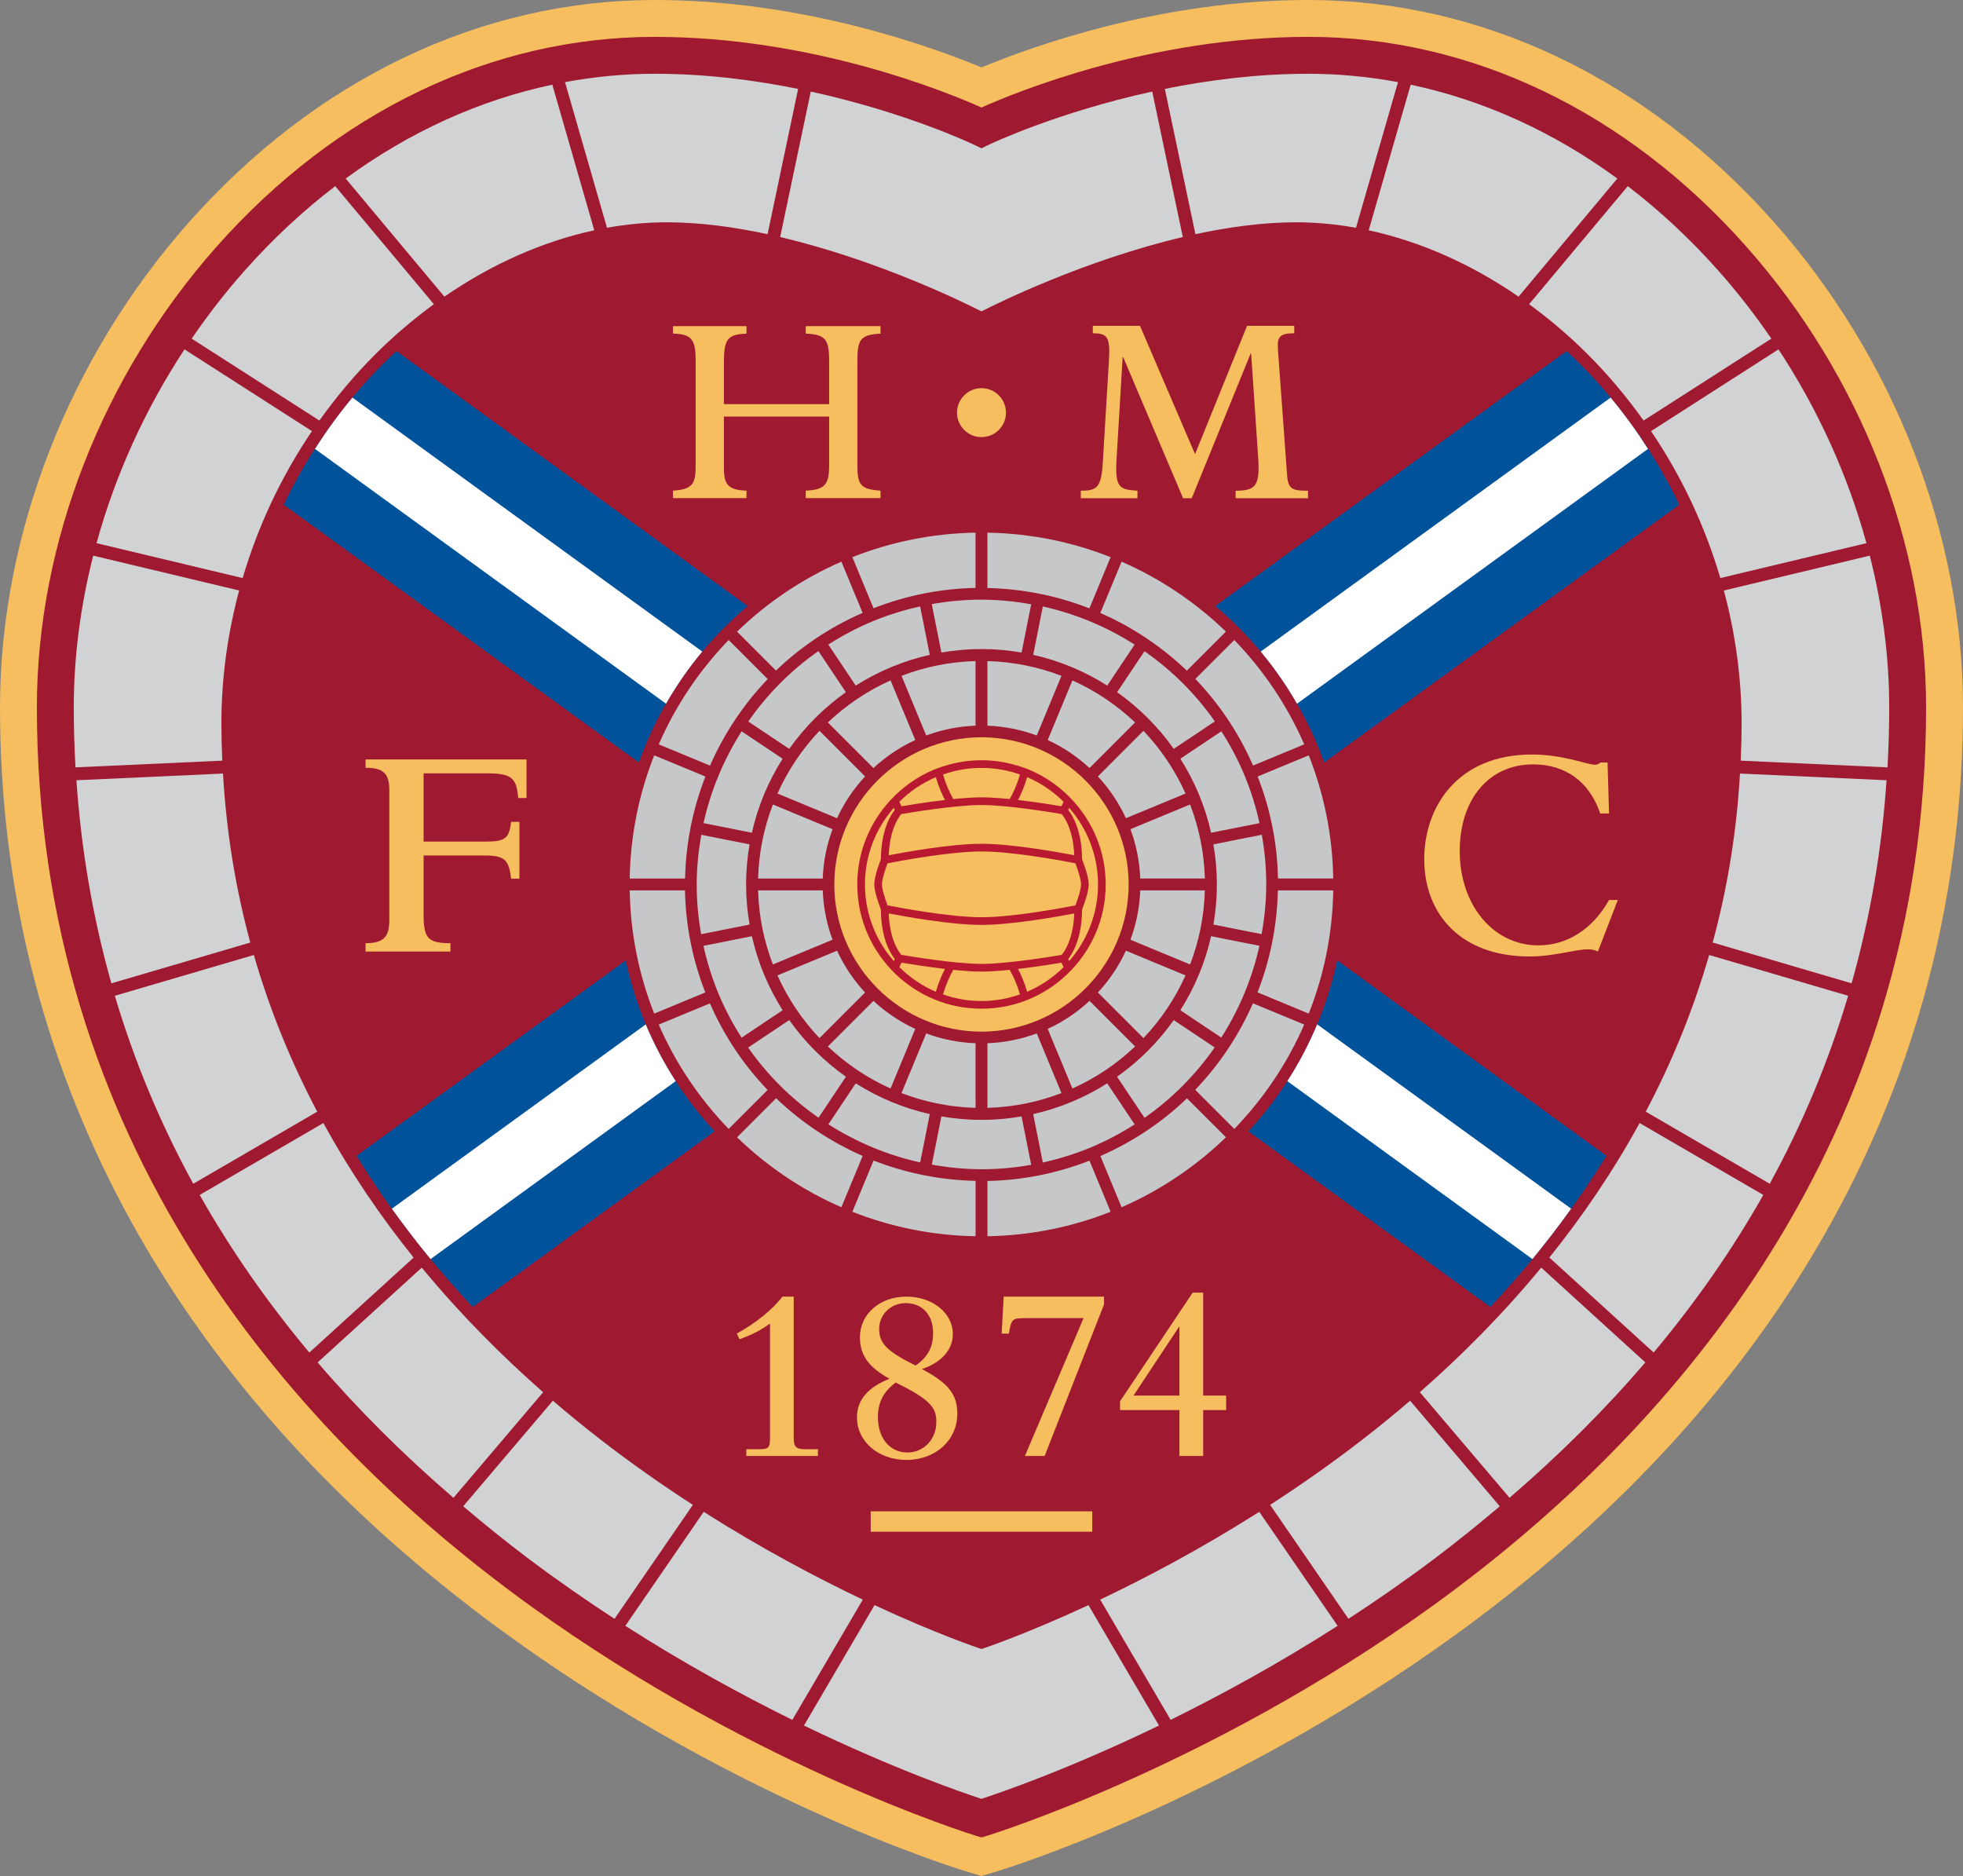
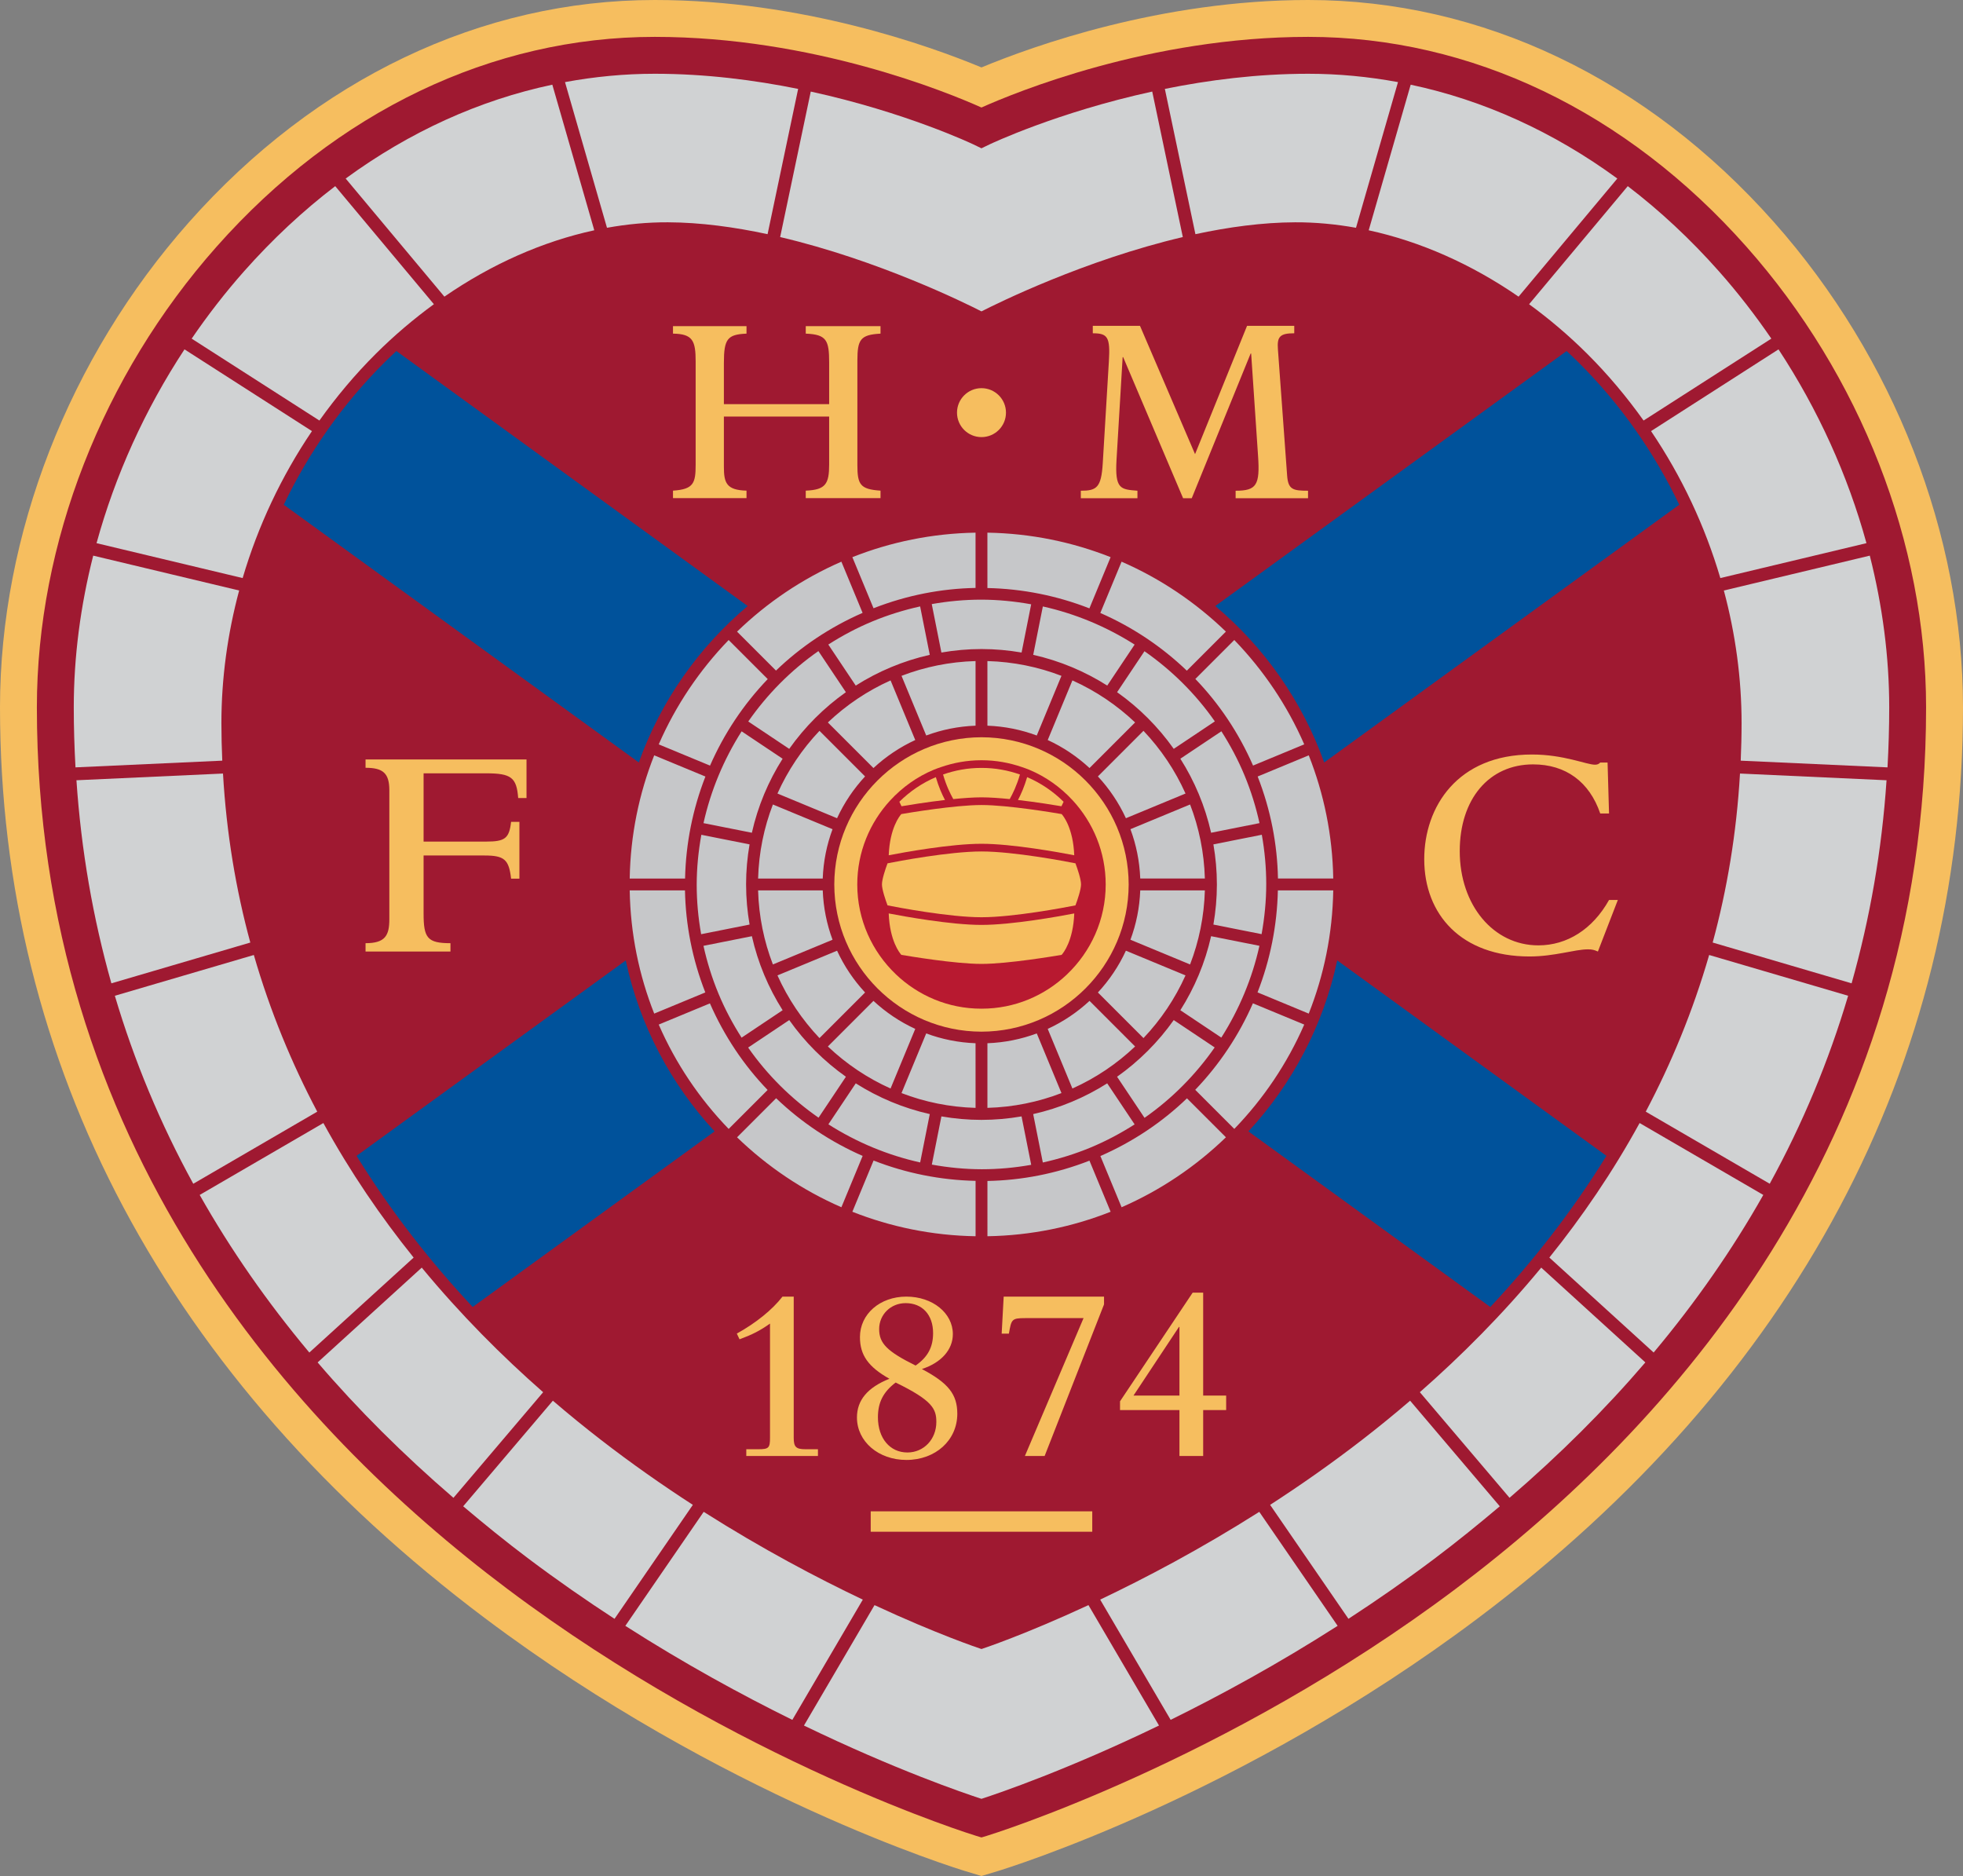
<svg xmlns="http://www.w3.org/2000/svg" version="1.0" width="323.491" height="309.128" viewBox="0 0 396.2 378.609" xml:space="preserve">
  <rect x="0" y="0" width="396.2" height="378.609" fill="#808080" stroke="none" />
  <path fill="#F6BE5F" d="M198.094,13.608C187.718,9.296,161.904,0,132.148,0c-34.98,0-68.36,15.924-94,44.837 C13.907,72.186,0,107.875,0,142.758c0,72.164,33.863,135.736,97.928,183.855c47.758,35.876,94.942,50.416,96.932,51.018l3.234,0.979 l3.237-0.979c1.985-0.602,49.173-15.141,96.935-51.018c64.064-48.119,97.934-111.691,97.934-183.855 c0-34.883-13.913-70.572-38.151-97.921C332.412,15.924,299.029,0,264.052,0C234.296,0,208.477,9.296,198.094,13.608z" />
  <path fill="#9F1931" d="M198.094,21.699c-6.794-3.042-33.98-14.257-65.946-14.257c-32.819,0-64.223,15.037-88.427,42.335 C20.667,75.782,7.443,109.672,7.443,142.758c0,88.096,51.638,145.373,94.953,177.905c46.717,35.092,94.145,49.7,94.621,49.842 l1.077,0.324l1.078-0.324c0.476-0.142,47.907-14.75,94.629-49.842c43.312-32.533,94.949-89.809,94.949-177.905 c0-33.086-13.217-66.976-36.274-92.981c-24.198-27.298-55.608-42.335-88.424-42.335C232.08,7.442,204.89,18.657,198.094,21.699z" />
  <path fill="#F6BE5F" d="M85.495 172.653h12.298c3.989 0 4.927.807 5.362 4.673h1.679v-11.464h-1.679c-.377 3.363-1.25 3.984-5.052 3.984H85.495v-13.777h12.608c5.052 0 6.173.817 6.484 4.991h1.682v-7.791H73.78v1.682c3.553 0 4.802 1.118 4.802 4.548v25.992c0 3.299-.813 4.861-4.802 4.861v1.681h17.138v-1.681c-4.673 0-5.423-1.062-5.423-5.986V172.653M326.536 181.628h-1.776c-3.316 5.919-8.468 9.163-14.271 9.163-9.056 0-15.863-8.106-15.863-19.013 0-10.532 5.921-17.512 14.803-17.512 6.565 0 11.359 3.492 13.554 9.907h1.776l-.297-10.278h-1.479c-.295.311-.594.436-1.066.436-1.716 0-6.274-2.057-12.724-2.057-14.988 0-21.733 10.529-21.733 21.129 0 11.153 7.461 19.631 21.252 19.631 5.032 0 9.118-1.439 11.786-1.439.884 0 1.303.128 2.013.439L326.536 181.628M193.156 83.279c0-2.729 2.211-4.94 4.94-4.94 2.735 0 4.943 2.211 4.943 4.94 0 2.729-2.208 4.937-4.943 4.937C195.367 88.215 193.156 86.007 193.156 83.279M218.147 100.547h11.428v-1.509c-3.397-.28-4.579-.28-4.221-6.268l1.235-20.696h.102l12.096 28.473h1.749l11.886-29.2h.103l1.392 20.643c.411 5.927-.311 7.048-4.526 7.048v1.509h14.615v-1.509c-3.04 0-4.019-.226-4.221-3.076l-1.857-25.455c-.203-2.572.413-3.245 3.296-3.245v-1.506H251.7l-10.497 25.9-11.115-25.9h-9.523v1.506c2.986 0 3.552.729 3.242 5.707l-1.236 20.585c-.303 4.866-1.235 5.484-4.424 5.484V100.547M146.105 84.072h21.247v9.651c0 3.964-.719 5.133-4.724 5.298v1.513h15.091v-1.513c-4.107-.273-4.67-1.222-4.67-5.187V72.796c0-4.292.618-5.24 4.67-5.463v-1.509h-15.091v1.509c4.21.166 4.724 1.337 4.724 5.859v8.368h-21.247v-8.314c0-4.853.716-5.747 4.565-5.913v-1.509h-14.838v1.509c4.005.051 4.573 1.449 4.573 5.633v20.811c0 3.742-.413 4.971-4.573 5.244v1.513h14.838v-1.513c-4.103-.108-4.565-1.614-4.565-4.853V84.072M206.858 293.844h3.984l11.988-30.593v-1.566h-20.253l-.406 7.463h1.458c.5-2.871.553-3.128 3.276-3.128h11.792L206.858 293.844M228.781 281.647l9.178-13.858h.093v13.858H228.781M238.052 293.844h4.789v-9.271h4.64v-2.925h-4.64V260.88h-2.121l-14.662 21.93v1.763h11.994V293.844zM150.626 293.838h14.463v-1.358h-2.523c-1.911 0-2.366-.46-2.366-2.323v-28.48h-2.266c-2.068 2.674-5.394 5.342-9.22 7.463l.55 1.155c2.57-.952 4.083-1.715 6.15-3.173v23.036c0 2.06-.253 2.323-2.371 2.323h-2.417V293.838M177.194 286.023c0-2.971 1.06-5.092 3.576-7.003 7.459 3.621 8.215 5.335 8.215 7.963 0 3.479-2.519 6.152-5.845 6.152C179.615 293.135 177.194 290.259 177.194 286.023M177.443 268.229c0-2.918 2.324-5.234 5.347-5.234 3.376 0 5.54 2.364 5.54 6.045 0 2.822-1.06 4.834-3.529 6.55C179.007 272.718 177.443 271.105 177.443 268.229zM173.567 269.842c0 3.626 1.658 6.005 5.947 8.416-4.437 1.769-6.552 4.342-6.552 7.813 0 4.844 4.333 8.571 9.976 8.571 5.896 0 10.278-3.984 10.278-9.321 0-3.937-1.813-6.199-7.152-9.029 3.877-1.255 6.254-3.876 6.254-7.05 0-4.235-4.089-7.564-9.381-7.564C177.596 261.677 173.567 265.208 173.567 269.842zM175.738 305.008H220.455V309.127H175.738z" />
  <path fill="#D0D2D3" d="M241.275 47.261c6.657-1.428 13.507-2.373 20.123-2.397 4.07-.015 8.179.37 12.288 1.106l8.476-29.399c-5.96-1.1-12.007-1.684-18.109-1.684-10.307 0-20.16 1.276-28.946 3.055L241.275 47.261zM308.623 61.396c4.076 2.975 8.005 6.301 11.713 9.993 4.194 4.177 7.986 8.703 11.394 13.482l25.786-16.53c-3.245-4.736-6.774-9.299-10.61-13.624-5.726-6.461-11.88-12.19-18.367-17.15L308.623 61.396zM236.275 347.093c10.221-5.035 21.743-11.315 33.706-18.971l-15.815-23.006c-11.823 7.5-22.954 13.359-32.114 17.712L236.275 347.093zM159.921 347.096l14.223-24.265c-9.16-4.355-20.291-10.215-32.115-17.718l-15.816 23.013C138.176 335.781 149.697 342.062 159.921 347.096zM157.462 47.842c19.833 4.658 37.358 13.328 40.632 15 3.277-1.671 20.807-10.339 40.638-14.998l-6.173-29.366c-19.21 4.192-32.651 10.576-32.848 10.67l-1.618.783-1.624-.783c-.194-.095-13.627-6.477-32.83-10.669L157.462 47.842zM351.19 156.114c-.698 12.094-2.619 23.46-5.514 34.106l28.041 8.233c3.718-13.186 6.1-26.843 7.052-40.984L351.19 156.114zM358.963 70.509l-25.728 16.496c6.176 9.122 10.891 19.155 13.987 29.66l29.493-7.046C372.954 95.923 366.947 82.648 358.963 70.509zM333.763 272.962c8.516-10.17 15.897-20.774 22.131-31.803l-24.965-14.513c-5.42 9.894-11.612 18.933-18.218 27.152L333.763 272.962zM326.428 36.031c-12.866-9.409-26.98-15.824-41.704-18.938l-8.473 29.384c10.394 2.249 20.711 6.814 30.25 13.393L326.428 36.031zM344.966 192.733c-3.285 11.359-7.658 21.892-12.797 31.62l25.022 14.548c6.655-12.144 11.926-24.796 15.826-37.939L344.966 192.733zM122.51 45.97c4.108-.737 8.218-1.121 12.29-1.106 6.617.025 13.466.969 20.123 2.397l6.168-29.319c-8.785-1.776-18.636-3.055-28.943-3.055-6.102 0-12.149.584-18.111 1.684L122.51 45.97zM377.388 112.137l-29.456 7.038c2.337 8.717 3.579 17.725 3.579 26.792 0 2.549-.071 5.06-.174 7.549l29.628 1.354c.219-4.001.344-8.035.344-12.11C381.309 132.539 379.948 122.238 377.388 112.137zM44.686 145.966c0-9.067 1.243-18.074 3.581-26.793l-29.455-7.036c-2.563 10.102-3.923 20.402-3.923 30.621 0 4.075.125 8.109.346 12.11l29.626-1.354C44.754 151.026 44.686 148.515 44.686 145.966zM109.626 280.973c-8.291-7.278-16.657-15.638-24.501-25.145L64.108 274.96c8.134 9.497 17.28 18.606 27.414 27.327L109.626 280.973zM139.841 303.706c-6.098-3.944-12.348-8.314-18.59-13.144-3.176-2.458-6.413-5.084-9.663-7.878l-18.101 21.312c4.246 3.589 8.607 7.131 13.197 10.583 5.806 4.366 11.619 8.397 17.348 12.129L139.841 303.706zM219.688 323.939c-12.675 5.886-21.031 8.671-21.209 8.731l-.385.129-.384-.129c-.178-.061-8.531-2.842-21.201-8.729l-14.243 24.303c18.385 8.89 32.133 13.589 35.828 14.79 3.693-1.201 17.447-5.903 35.833-14.794L219.688 323.939zM311.074 255.828c-7.844 9.507-16.208 17.864-24.502 25.141l18.104 21.314c10.134-8.718 19.278-17.829 27.412-27.325L311.074 255.828zM284.609 282.684c-3.25 2.794-6.487 5.42-9.664 7.878-6.241 4.829-12.494 9.199-18.593 13.144l15.81 22.999c5.731-3.731 11.539-7.76 17.344-12.125 4.589-3.452 8.952-6.997 13.201-10.583L284.609 282.684zM64.03 224.353c-5.141-9.728-9.513-20.26-12.798-31.62l-28.052 8.229c3.9 13.144 9.171 25.796 15.828 37.943L64.03 224.353zM64.467 84.871c3.409-4.779 7.199-9.305 11.394-13.482 3.708-3.695 7.638-7.018 11.713-9.996L67.66 37.567c-6.487 4.958-12.639 10.687-18.369 17.15-3.834 4.325-7.364 8.89-10.606 13.626L64.467 84.871zM37.237 70.507c-7.985 12.142-13.989 25.416-17.752 39.114l29.489 7.044c3.097-10.505 7.813-20.538 13.99-29.66L37.237 70.507zM50.522 190.223c-2.896-10.648-4.817-22.015-5.515-34.109l-29.579 1.355c.956 14.143 3.334 27.801 7.053 40.984L50.522 190.223zM83.486 253.803c-6.606-8.22-12.798-17.259-18.219-27.156l-24.964 14.513c6.234 11.029 13.615 21.633 22.131 31.807L83.486 253.803zM111.477 17.091c-14.726 3.113-28.841 9.531-41.709 18.94l19.926 23.838c9.539-6.58 19.858-11.146 30.252-13.395L111.477 17.091z" />
  <path fill="#00529B" d="m251.972 228.334 48.826 35.44c8.368-8.958 16.406-19.102 23.436-30.506l-54.336-39.44C267.096 206.966 260.782 218.818 251.972 228.334zM71.965 233.268c7.031 11.404 15.067 21.548 23.437 30.506l48.832-35.444c-8.81-9.517-15.133-21.359-17.935-34.498L71.965 233.268zM267.263 153.879l71.669-52.018c-5.061-10.577-11.913-20.341-20.331-28.723-.791-.787-1.597-1.542-2.404-2.294l-70.907 51.463C255.173 130.621 262.838 141.484 267.263 153.879zM150.909 122.307 80.005 70.844c-.808.752-1.616 1.508-2.405 2.294-8.417 8.382-15.269 18.146-20.33 28.725l71.665 52.015C133.362 141.484 141.025 130.621 150.909 122.307z" />
-   <path fill="#FFFFFF" d="m259.822 218.194 49.472 35.909c2.678-3.252 5.284-6.649 7.814-10.171l-51.254-37.2C264.176 210.746 262.156 214.579 259.822 218.194zM79.093 243.936c2.527 3.519 5.131 6.918 7.81 10.167l49.474-35.91c-2.333-3.614-4.367-7.439-6.045-11.452L79.093 243.936zM332.627 90.593c-2.299-3.593-4.811-7.058-7.553-10.355l-70.621 51.259c2.738 3.276 5.184 6.801 7.325 10.523L332.627 90.593zM71.128 80.239c-2.741 3.297-5.253 6.763-7.555 10.355l70.848 51.423c2.141-3.722 4.587-7.245 7.324-10.521L71.128 80.239z" />
  <path fill="#C6C7C9" d="M257.937 177.301c-.13-6.877-1.454-13.838-4.097-20.59l10.312-4.271c3.057 7.722 4.797 16.099 4.944 24.862H257.937zM246.503 209.404l-8.269-5.524c2.87-4.522 4.996-9.558 6.207-14.94l9.756 1.94C252.737 197.452 250.118 203.723 246.503 209.404zM231.005 225.6l-5.542-8.295c4.431-3.134 8.303-7.004 11.437-11.436l8.263 5.521C241.366 216.841 236.618 221.679 231.005 225.6zM220.091 231.6c-3.165 1.31-6.382 2.298-9.614 3.013l-1.945-9.77c5.382-1.211 10.418-3.335 14.94-6.204l5.534 8.282C226.215 228.701 223.254 230.289 220.091 231.6zM198.174 235.973c-3.407 0-6.782-.341-10.1-.936l1.934-9.729c2.63.454 5.33.704 8.087.704 2.759 0 5.46-.25 8.09-.704l1.947 9.773C204.812 235.669 201.481 235.973 198.174 235.973zM167.196 226.908l5.525-8.271c4.523 2.87 9.56 4.994 14.94 6.206l-1.94 9.758C179.148 233.141 172.877 230.523 167.196 226.908zM150.999 211.415l8.297-5.547c3.135 4.431 7.005 8.301 11.437 11.437l-5.522 8.264C159.757 221.773 154.919 217.024 150.999 211.415zM143.893 200.955l0-.002 1.105-.457c-1.312-3.165-2.3-6.38-3.015-9.611l9.772-1.945c1.211 5.38 3.336 10.416 6.206 14.939l-8.283 5.537c-1.782-2.794-3.37-5.756-4.68-8.92L143.893 200.955zM149.685 147.595l8.273 5.529c-2.869 4.522-4.994 9.558-6.205 14.939l-9.764-1.94C143.451 159.547 146.07 153.276 149.685 147.595zM165.182 131.399l5.545 8.298c-4.43 3.134-8.3 7.005-11.435 11.436l-8.268-5.524C154.82 140.157 159.57 135.319 165.182 131.399zM176.102 125.401c3.164-1.311 6.379-2.299 9.611-3.015l1.945 9.772c-5.381 1.212-10.417 3.336-14.941 6.206l-5.536-8.284C169.974 128.298 172.937 126.711 176.102 125.401zM198.024 121.021c3.408 0 6.783.341 10.102.936l-1.936 9.734c-2.633-.453-5.334-.703-8.095-.703-2.758 0-5.458.25-8.088.703l-1.947-9.775C191.382 121.326 194.715 121.021 198.024 121.021zM229.006 130.088l-5.527 8.273c-4.524-2.869-9.56-4.994-14.942-6.205l1.944-9.764C217.054 123.854 223.325 126.473 229.006 130.088zM245.198 145.588l-8.295 5.544c-3.133-4.432-7.004-8.302-11.435-11.436l5.524-8.268C236.441 135.226 241.278 139.975 245.198 145.588zM254.21 166.12l-9.769 1.943c-1.211-5.383-3.335-10.419-6.205-14.943l8.282-5.533c1.781 2.792 3.368 5.754 4.678 8.917C252.507 159.67 253.496 162.886 254.21 166.12zM230.796 209.504l-9.202-9.203c2.304-2.481 4.219-5.319 5.652-8.434l12.03 4.984C237.172 201.547 234.292 205.818 230.796 209.504zM216.448 219.679l-4.982-12.03c3.114-1.435 5.954-3.35 8.438-5.654l9.2 9.201C225.417 214.694 221.146 217.575 216.448 219.679zM199.294 223.586v-13.044c3.492-.13 6.838-.818 9.961-1.98l4.985 12.039C209.58 222.397 204.55 223.44 199.294 223.586zM181.955 220.601l4.985-12.039c3.123 1.162 6.467 1.85 9.959 1.98l.004 13.044C191.647 223.44 186.616 222.397 181.955 220.601zM167.093 211.196l9.202-9.201c2.482 2.306 5.321 4.219 8.434 5.654l-4.984 12.03C175.049 217.575 170.779 214.694 167.093 211.196zM156.919 196.853l12.03-4.984c1.434 3.113 3.349 5.951 5.653 8.433l-9.201 9.203C161.904 205.818 159.023 201.549 156.919 196.853zM165.4 147.495l9.202 9.202c-2.306 2.482-4.22 5.322-5.655 8.436l-12.03-4.984C159.022 155.452 161.903 151.181 165.4 147.495zM179.748 137.319l4.981 12.031c-3.114 1.434-5.953 3.349-8.436 5.655l-9.202-9.201C170.777 142.305 175.05 139.423 179.748 137.319zM196.9 133.414v13.042c-3.492.13-6.836.817-9.958 1.98l-4.985-12.039C186.617 134.602 191.646 133.561 196.9 133.414zM214.237 136.397l-4.984 12.039c-3.123-1.163-6.466-1.85-9.958-1.98l-.003-13.042C204.547 133.561 209.577 134.602 214.237 136.397zM229.102 145.8l-9.2 9.203c-2.483-2.305-5.322-4.219-8.436-5.653l4.982-12.031C221.145 139.423 225.416 142.304 229.102 145.8zM239.278 160.149l-12.031 4.981c-1.435-3.115-3.35-5.954-5.654-8.436l9.2-9.203C234.291 151.179 237.174 155.451 239.278 160.149zM230.14 177.301c-.13-3.492-.818-6.835-1.98-9.958l12.039-4.984c1.795 4.66 2.836 9.689 2.984 14.942H230.14zM155.996 162.359l12.039 4.986c-1.163 3.123-1.85 6.467-1.98 9.959H153.01C153.157 172.049 154.2 167.019 155.996 162.359zM166.058 179.696c.129 3.492.815 6.837 1.978 9.96l-12.039 4.987c-1.798-4.661-2.84-9.69-2.988-14.945L166.058 179.696zM240.198 194.642l-12.037-4.987c1.163-3.124 1.849-6.468 1.979-9.961h13.043C243.036 184.949 241.995 189.981 240.198 194.642zM151.288 170.41c-.455 2.632-.704 5.333-.704 8.092h.003c0 2.759.249 5.458.703 8.089l-9.776 1.947c-.591-3.321-.895-6.653-.895-9.963.001-3.408.341-6.782.936-10.1L151.288 170.41zM255.57 178.424c0 3.409-.342 6.784-.937 10.104l-9.727-1.935c.454-2.632.704-5.333.704-8.091 0-2.76-.25-5.46-.704-8.092l9.771-1.942C255.267 171.787 255.57 175.116 255.57 178.424zM252.91 154.503c-2.909-6.646-6.874-12.521-11.648-17.479l7.86-7.86c5.882 6.083 10.691 13.2 14.117 21.06L252.91 154.503zM239.544 135.354c-5.125-4.911-11.044-8.837-17.46-11.645l4.289-10.353c7.858 3.424 14.974 8.232 21.056 14.113L239.544 135.354zM219.88 122.779c-6.523-2.552-13.491-3.953-20.587-4.104L199.29 107.5c8.766.145 17.145 1.885 24.869 4.944L219.88 122.779zM196.898 118.655c-6.878.128-13.838 1.458-20.591 4.101l-4.271-10.313c7.72-3.056 16.097-4.796 24.862-4.943V118.655zM174.101 123.688c-6.646 2.908-12.522 6.873-17.479 11.646l-7.86-7.86c6.082-5.882 13.199-10.691 21.06-14.117L174.101 123.688zM154.953 137.051c-4.911 5.125-8.837 11.045-11.645 17.462l-10.354-4.287c3.425-7.858 8.231-14.976 14.113-21.059L154.953 137.051zM142.377 156.718c-2.552 6.523-3.954 13.491-4.106 20.587h-11.175c.147-8.766 1.887-17.144 4.946-24.868L142.377 156.718zM138.252 179.697c.129 6.881 1.46 13.84 4.103 20.594l-10.313 4.27c-3.058-7.722-4.798-16.098-4.945-24.861L138.252 179.697zM143.286 202.5c2.909 6.644 6.874 12.518 11.646 17.473l-7.862 7.863c-5.882-6.081-10.691-13.2-14.116-21.059L143.286 202.5zM156.65 221.642c5.125 4.909 11.045 8.834 17.461 11.643l-4.289 10.358c-7.859-3.424-14.977-8.232-21.059-14.114L156.65 221.642zM176.317 234.214c6.523 2.551 13.492 3.953 20.587 4.104v11.178c-8.767-.146-17.146-1.886-24.869-4.943L176.317 234.214zM199.297 238.339c6.881-.13 13.842-1.457 20.593-4.098l4.27 10.311c-7.721 3.058-16.1 4.796-24.863 4.942V238.339zM222.096 233.309c6.644-2.911 12.517-6.875 17.473-11.646l7.865 7.862c-6.082 5.883-13.2 10.691-21.06 14.117L222.096 233.309zM241.238 219.944c4.91-5.125 8.835-11.042 11.643-17.458l10.358 4.288c-3.425 7.861-8.235 14.977-14.115 21.06L241.238 219.944zM253.812 200.28c2.552-6.522 3.953-13.49 4.104-20.587h11.179c-.145 8.767-1.886 17.146-4.946 24.869L253.812 200.28z" />
  <path fill="#F6BE5F" d="M198.096,208.208c-16.374-0.031-29.676-13.33-29.708-29.707c0.032-16.384,13.334-29.68,29.708-29.711 c16.38,0.031,29.68,13.328,29.708,29.711C227.776,194.879,214.476,208.177,198.096,208.208z" />
  <path fill="#B81930" d="M216.513,161.533c0-0.001-0.003-0.001-0.003-0.001c-2.436-2.647-5.416-4.779-8.78-6.184 c-0.479-0.2-0.973-0.367-1.466-0.538c-2.548-0.878-5.268-1.379-8.109-1.379c-0.019,0-0.038,0.002-0.058,0.003 c-0.02,0-0.039-0.003-0.058-0.003c-2.841,0-5.561,0.501-8.109,1.379c-0.493,0.171-0.987,0.338-1.466,0.538 c-3.365,1.404-6.345,3.536-8.78,6.184c0,0-0.003,0-0.003,0.001c-4.116,4.469-6.654,10.419-6.654,16.966 c0,7.133,3.004,13.563,7.793,18.132c0.002,0.006,0.006,0.01,0.012,0.015c4.489,4.277,10.541,6.923,17.208,6.923 c0.019,0,0.038-0.003,0.058-0.003s0.039,0.003,0.058,0.003c6.667,0,12.719-2.646,17.208-6.923c0.006-0.004,0.009-0.009,0.012-0.015 c4.789-4.568,7.793-10.999,7.793-18.132C223.167,171.952,220.629,166.002,216.513,161.533z" />
  <path fill="#F6BE5F" d="M207.313 156.844c2.764 1.18 5.256 2.877 7.357 4.968l-.432.904c-1.38-.234-4.984-.823-8.776-1.265C206.061 160.332 206.743 158.779 207.313 156.844zM198.097 170.289c-6.201 0-15.694 1.731-18.722 2.317.219-5.507 2.208-7.947 2.544-8.311 1.368-.234 10.799-1.828 16.178-1.828s14.81 1.593 16.178 1.828c.335.364 2.325 2.804 2.543 8.311C213.792 172.021 204.298 170.289 198.097 170.289z" />
  <path fill="#F6BE5F" d="M217.062 174.232c.405 1.079 1.127 3.195 1.127 4.248 0 1.046-.722 3.162-1.127 4.24-1.97.393-12.47 2.396-18.964 2.396s-16.995-2.004-18.964-2.396c-.405-1.079-1.127-3.194-1.127-4.24 0-1.053.722-3.168 1.127-4.248 1.97-.393 12.47-2.393 18.964-2.393S215.091 173.839 217.062 174.232zM198.04 154.978c.019 0 .038.002.058.003.02-.001.039-.003.058-.003 2.701 0 5.286.482 7.704 1.328-.642 2.22-1.443 3.861-2.066 4.963-2.038-.207-4.042-.352-5.695-.352s-3.657.145-5.695.352c-.623-1.102-1.424-2.744-2.066-4.963C192.754 155.46 195.339 154.978 198.04 154.978zM188.882 156.844c.569 1.936 1.251 3.488 1.85 4.607-3.792.442-7.396 1.031-8.776 1.265l-.432-.904C183.625 159.721 186.118 158.023 188.882 156.844z" />
-   <path fill="#F6BE5F" d="M180.4 193.958c-3.616-4.137-5.825-9.539-5.825-15.458s2.209-11.321 5.822-15.46l.2.419c-.831 1.031-2.762 4.059-2.8 9.934-.253.641-1.338 3.506-1.338 5.087 0 1.569 1.077 4.419 1.336 5.073.026 5.915 1.97 8.953 2.802 9.99L180.4 193.958zM181.526 195.187l.432-.904c1.383.234 4.987.822 8.773 1.266-.597 1.121-1.279 2.669-1.847 4.603C186.119 198.974 183.63 197.278 181.526 195.187zM198.155 202.021c-.019 0-.038-.003-.058-.003s-.039.003-.058.003c-2.701 0-5.286-.485-7.702-1.331.64-2.214 1.44-3.854 2.063-4.958 2.038.207 4.042.353 5.697.353 1.655 0 3.659-.146 5.697-.353.623 1.104 1.423 2.745 2.063 4.958C203.44 201.536 200.855 202.021 198.155 202.021zM207.311 200.151c-.568-1.933-1.25-3.481-1.847-4.603 3.786-.444 7.39-1.032 8.773-1.266l.432.904C212.564 197.278 210.075 198.974 207.311 200.151z" />
-   <path fill="#F6BE5F" d="M214.275,192.706c-1.371,0.229-10.799,1.827-16.178,1.827s-14.807-1.597-16.178-1.827 c-0.336-0.373-2.337-2.819-2.546-8.358c3.024,0.583,12.523,2.314,18.725,2.314s15.7-1.731,18.725-2.314 C216.612,189.887,214.611,192.333,214.275,192.706z" />
-   <path fill="#F6BE5F" d="M215.597,193.542c0.833-1.037,2.776-4.075,2.803-9.99c0.259-0.653,1.335-3.504,1.335-5.073 c0-1.581-1.085-4.446-1.338-5.087c-0.037-5.875-1.968-8.903-2.8-9.934l0.2-0.419c3.613,4.14,5.823,9.541,5.823,15.46 s-2.209,11.321-5.825,15.458L215.597,193.542z" />
+   <path fill="#F6BE5F" d="M214.275,192.706c-1.371,0.229-10.799,1.827-16.178,1.827s-14.807-1.597-16.178-1.827 c-0.336-0.373-2.337-2.819-2.546-8.358c3.024,0.583,12.523,2.314,18.725,2.314s15.7-1.731,18.725-2.314 C216.612,189.887,214.611,192.333,214.275,192.706" />
</svg>